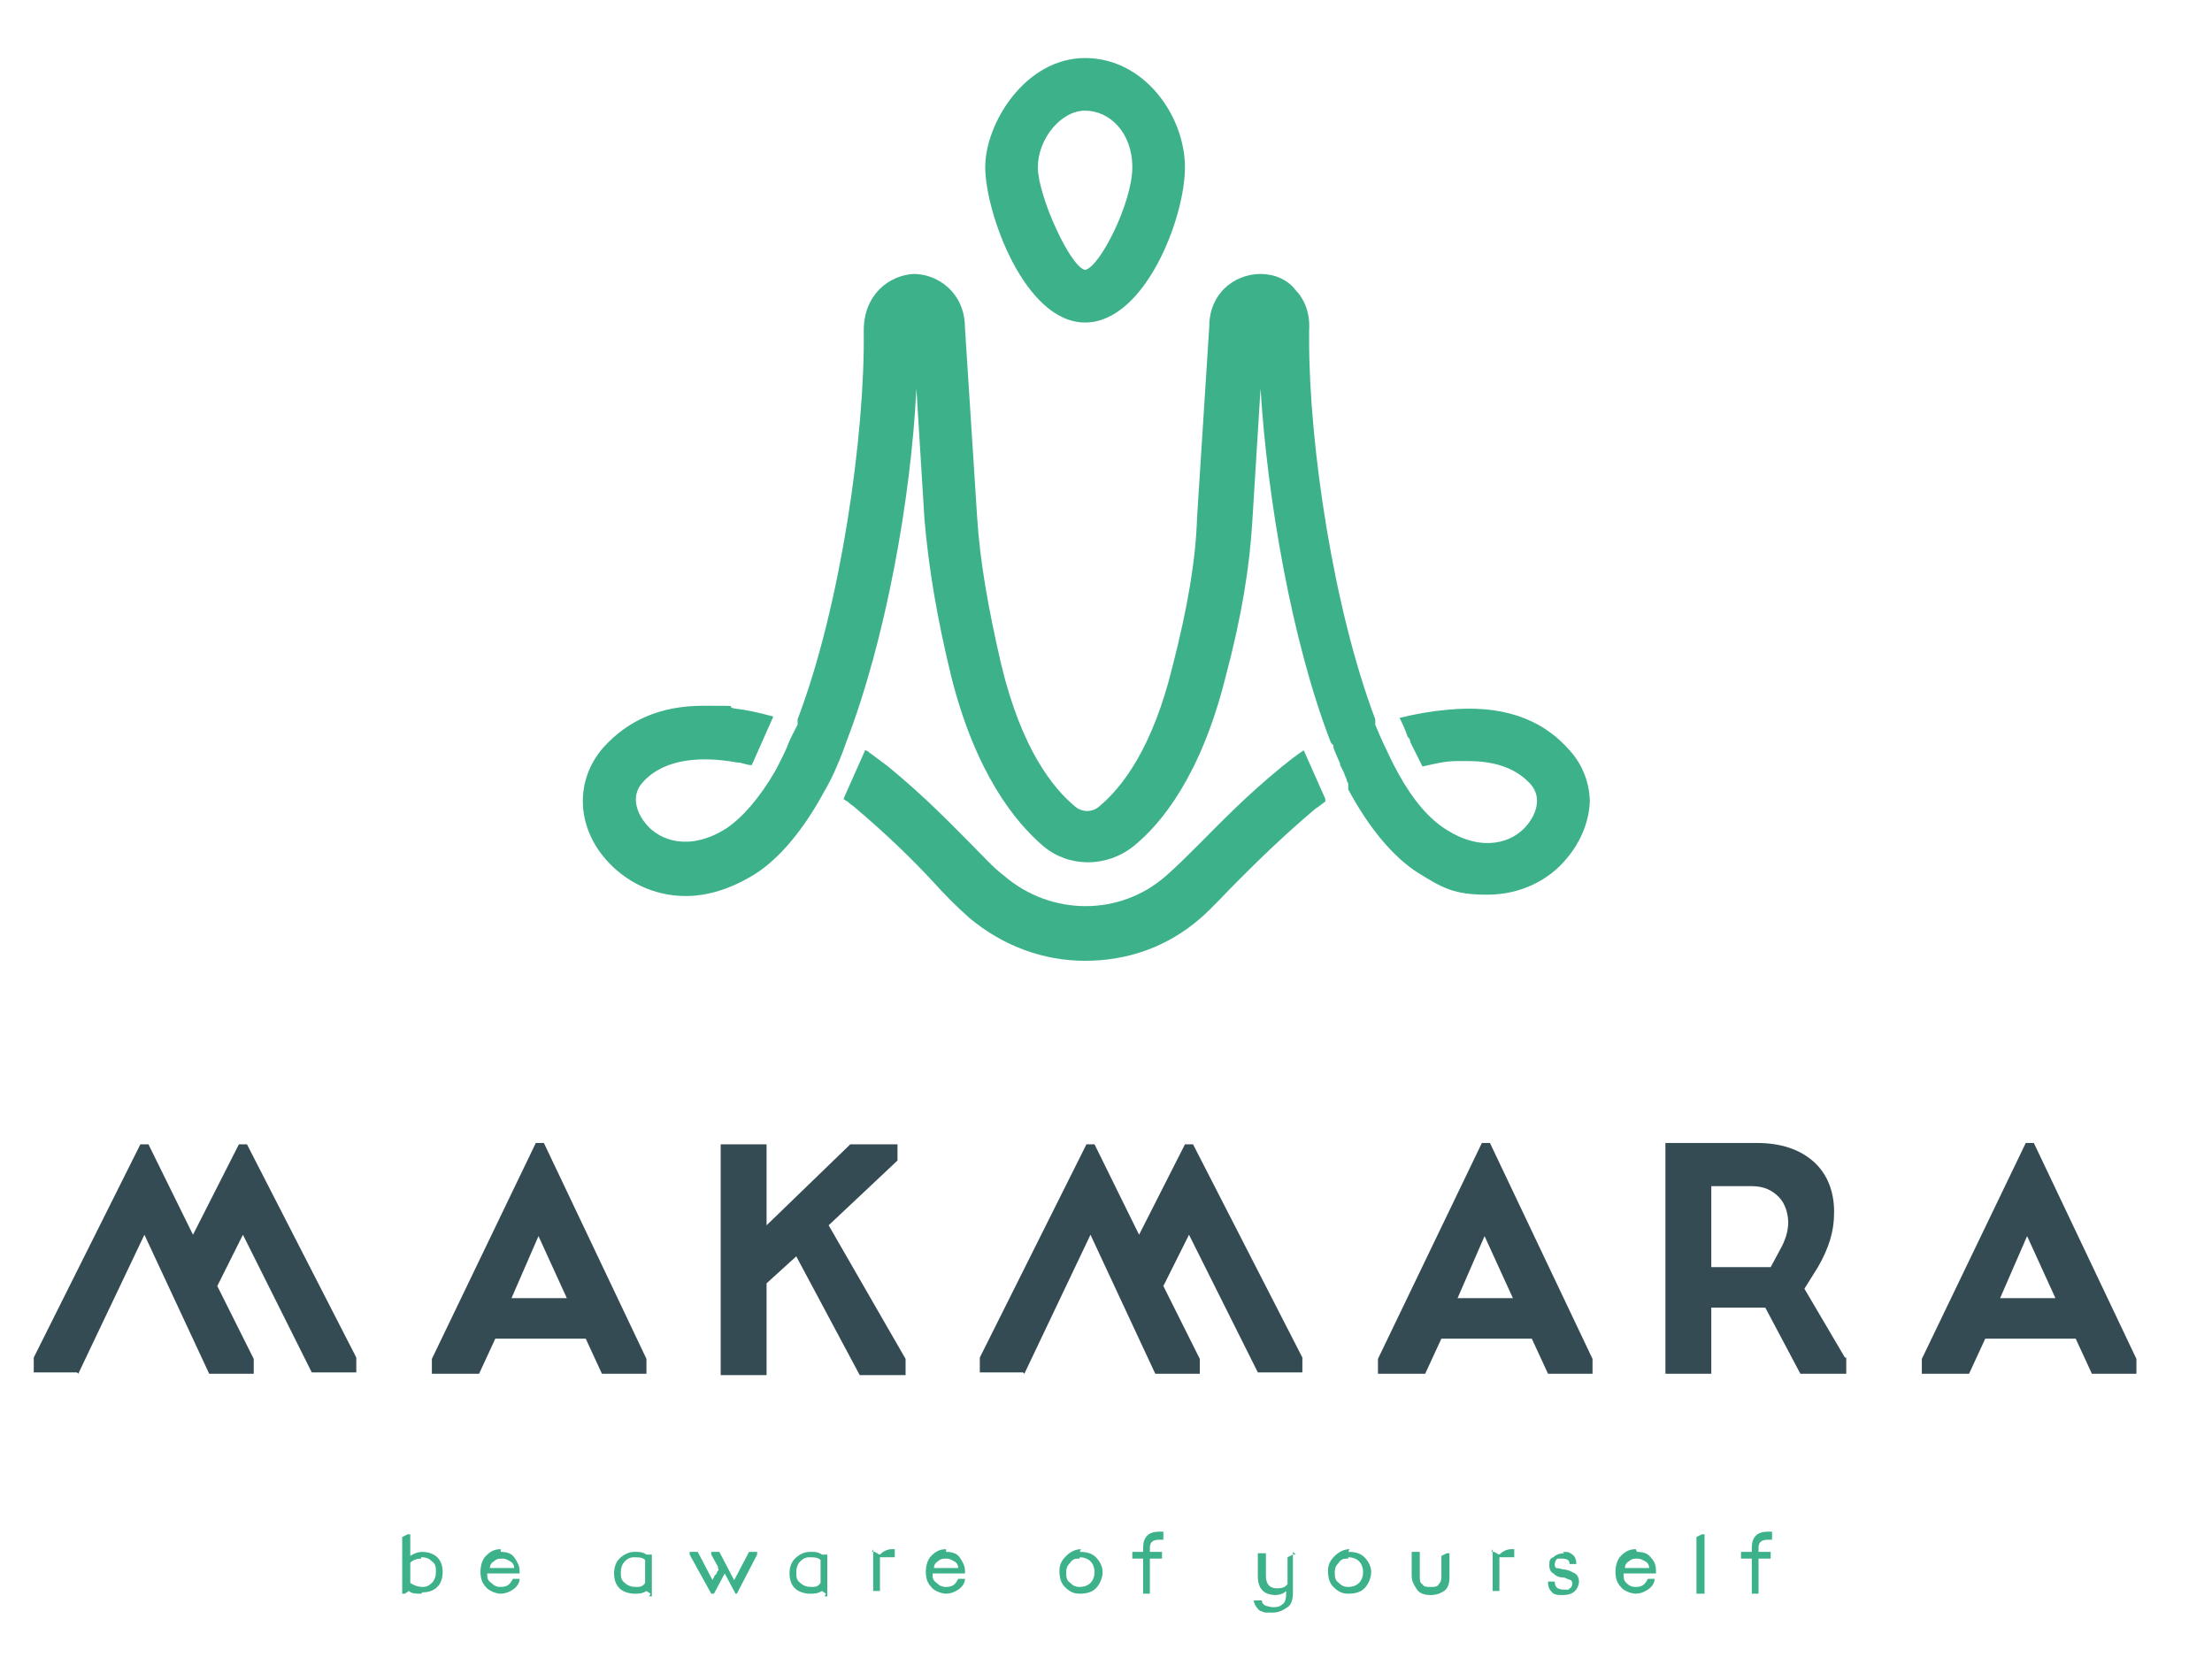
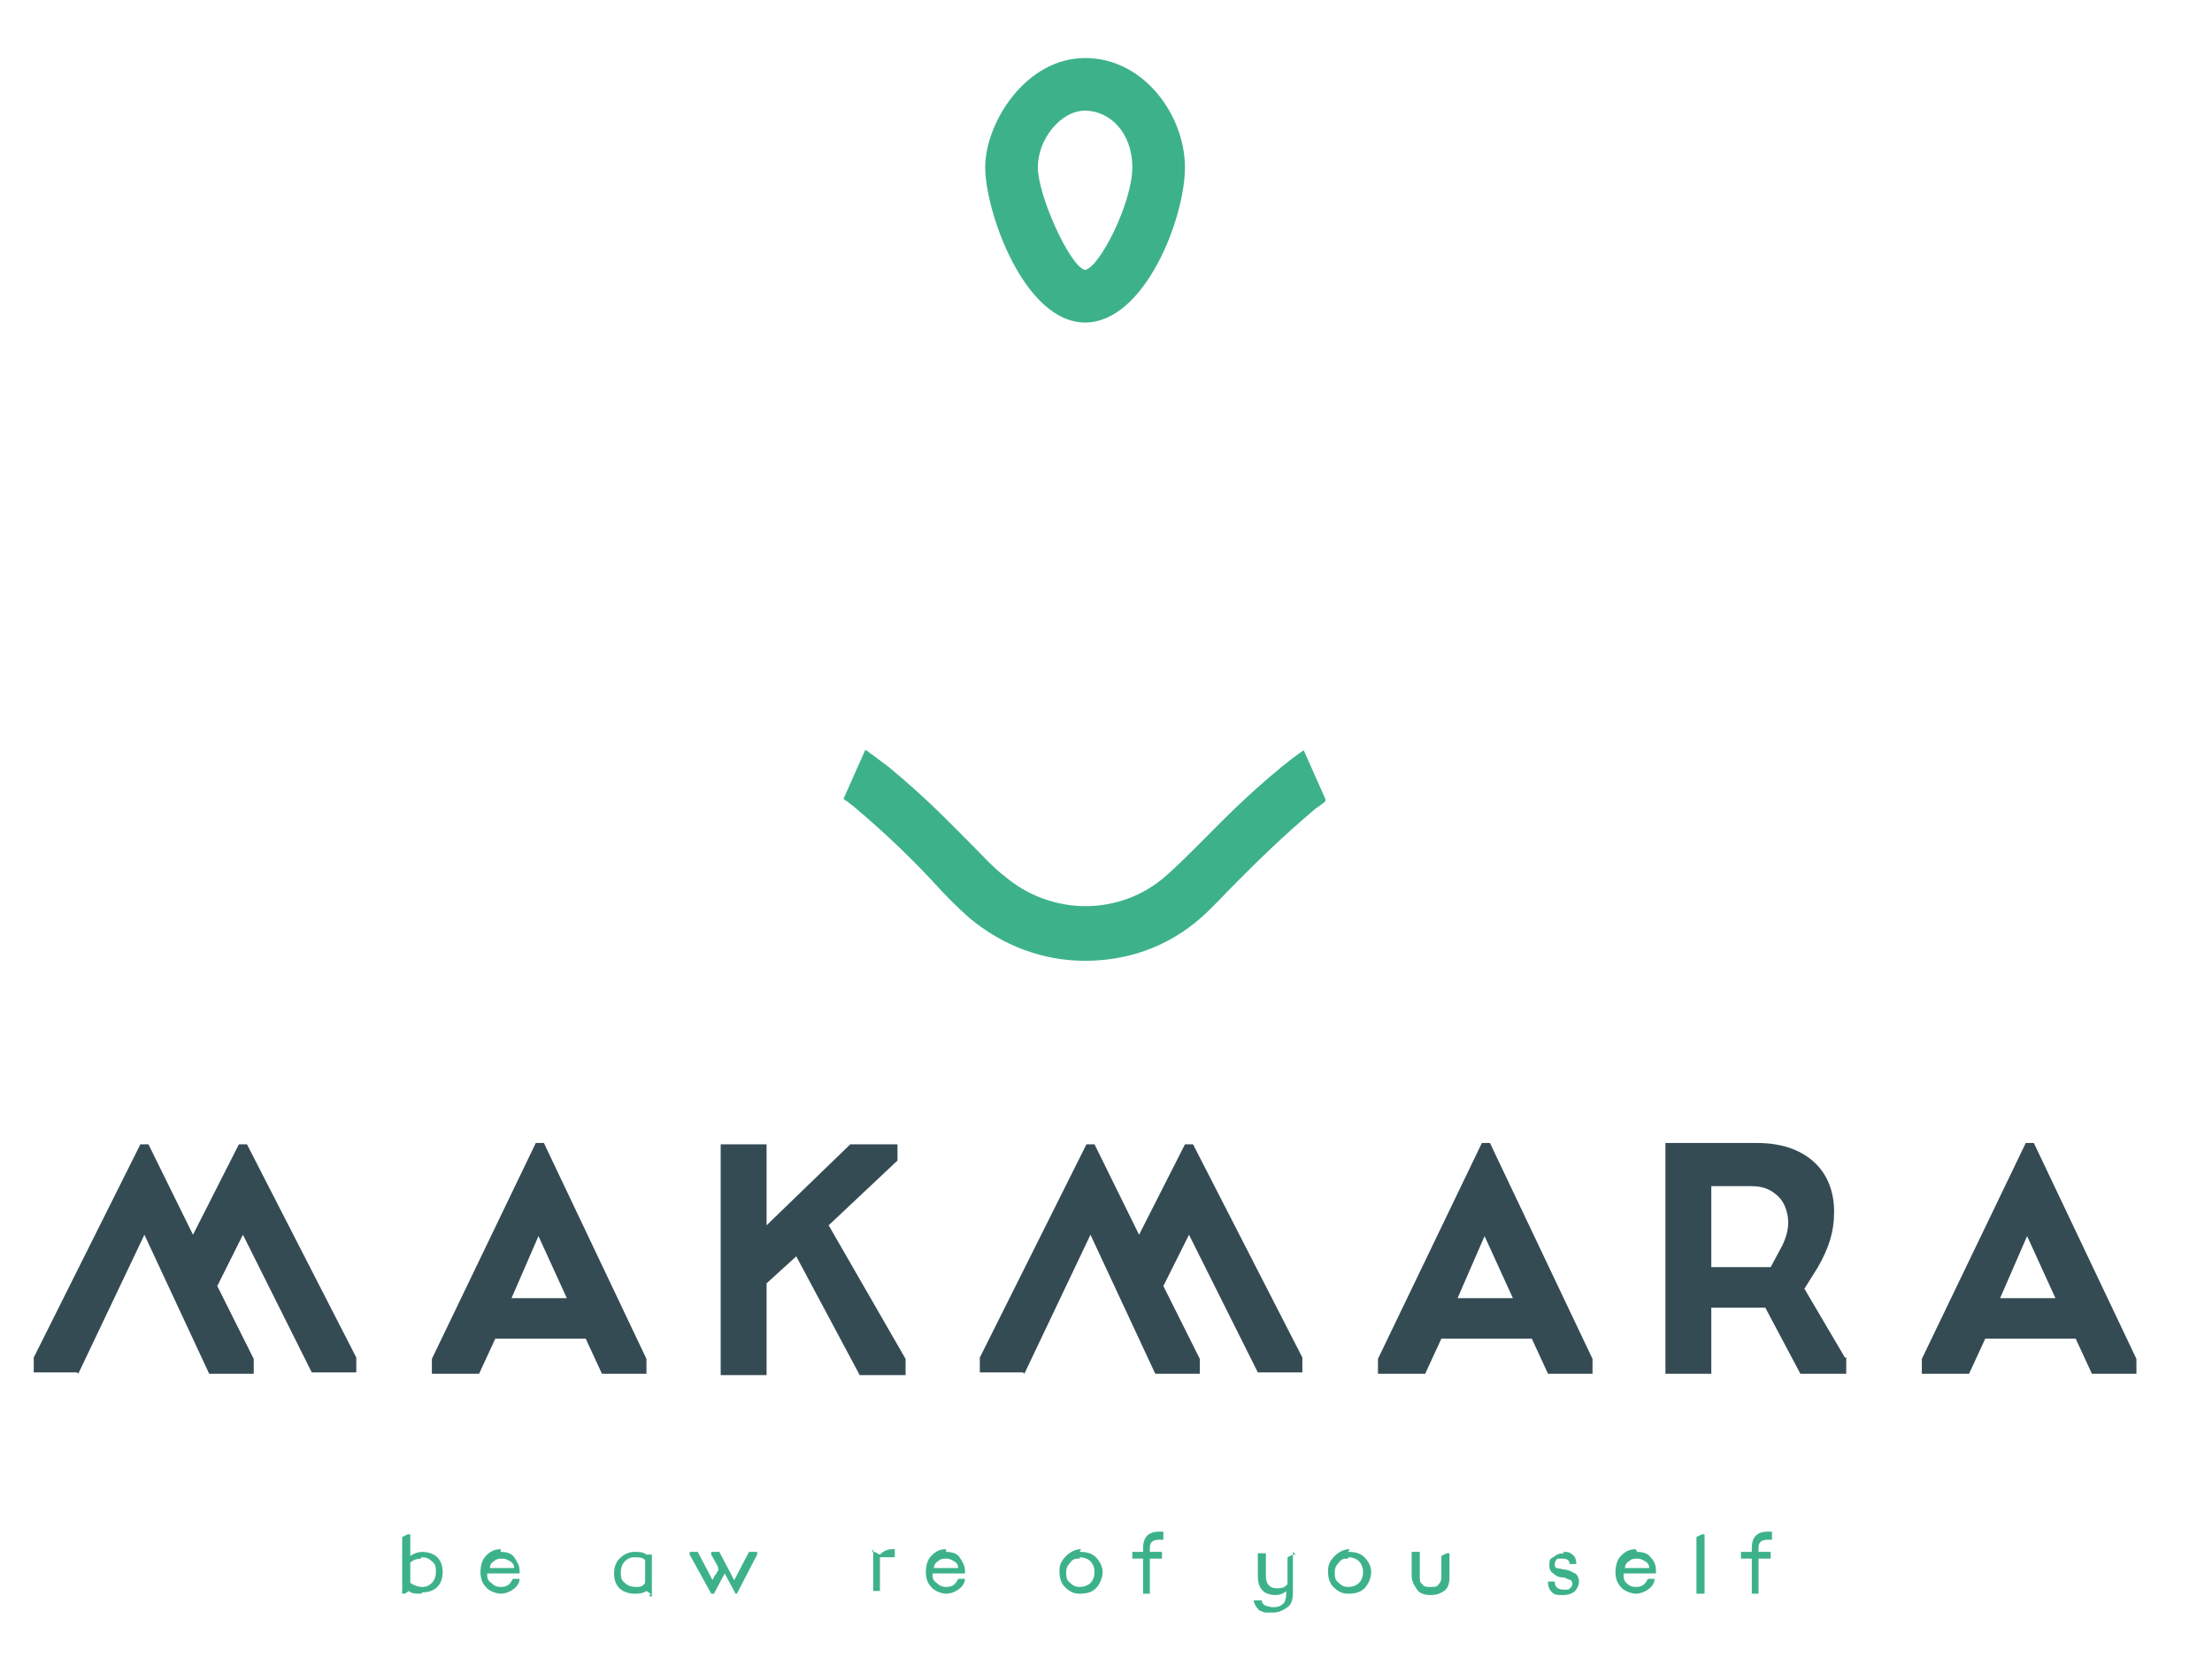
<svg xmlns="http://www.w3.org/2000/svg" id="Layer_1" version="1.1" viewBox="0 0 163.9 123.4">
  <defs>
    <style>
      .st0 {
        fill: #3db28a;
      }

      .st1 {
        fill: #354b54;
      }
    </style>
  </defs>
  <g>
    <path class="st0" d="M99.1,56.7h0s0,0,0,0c0,0,0,0,0,0ZM58.9,53h0s0,0,0,0Z" />
    <path class="st0" d="M98.2,59.4s0,0,0,0c-.3.2-.5.4-.7.5-2.6,2.2-4.4,4-5.8,5.4-1,1-1.8,1.9-2.7,2.7-2.5,2.2-5.5,3.2-8.6,3.2s-6.1-1.1-8.6-3.2c-.9-.8-1.8-1.7-2.7-2.7-1.4-1.5-3.2-3.3-5.8-5.5-.1-.1-.3-.2-.5-.4,0,0-.2-.1-.3-.2,0,0,0,0,0,0l.8-1.8.8-1.8s0,0,0,0c.2,0,.3.2.5.3.4.3.8.6,1.2.9,2.8,2.3,4.6,4.2,6.1,5.7.9.9,1.7,1.8,2.5,2.4,3.5,3,8.6,3,12,0,.8-.7,1.6-1.5,2.5-2.4,1.5-1.5,3.3-3.4,6.1-5.7.5-.4,1-.8,1.6-1.2,0,0,0,0,0,0l.8,1.8.8,1.8Z" />
  </g>
  <path class="st0" d="M58.8,53.5h0s0,0,0,0h0Z" />
  <path class="st0" d="M99.1,56.7s0,0,0,0h0s0,0,0,0Z" />
-   <path class="st0" d="M117.8,59.2c0,1.5-.6,3.1-1.7,4.4-1.3,1.6-3.4,2.7-5.9,2.7s-3.3-.5-5.1-1.6c-1.9-1.2-3.7-3.4-5.2-6.2,0,0,0,0,0,0h0c0,0,0-.2,0-.2,0,0,0-.1,0-.2,0,0,0-.1-.1-.2,0,0,0-.2-.1-.3,0-.1-.1-.2-.1-.3-.1-.2-.2-.4-.3-.6,0,0,0,0,0,0h0c0,0,0-.1,0-.1-.2-.5-.4-.9-.5-1.2v-.2c-.1,0-.2-.2-.2-.2,0,0,0,0,0,0-2.9-7.5-4.7-18.1-5.2-26.2l-.6,9.7c-.2,3.5-.8,7.2-2,11.7-1.8,7.2-4.7,10.8-6.8,12.5-2,1.6-4.8,1.6-6.7,0-2.1-1.8-5-5.4-6.8-12.5-1.1-4.5-1.7-8.2-2-11.7l-.6-9.7c-.4,8.2-2.3,18.7-5.2,26.2,0,0-.3.9-.7,1.8-.3.7-.6,1.3-.9,1.8-1.5,2.8-3.3,5-5.2,6.2-1.8,1.1-3.5,1.6-5.1,1.6-2.4,0-4.5-1.1-5.9-2.7-2.2-2.5-2.3-5.9-.2-8.3,1.8-2,4.2-3.1,7.4-3.1s1.5,0,2.3.2c.9.1,1.8.3,2.9.6l-.8,1.8-.8,1.8c-.4,0-.7-.2-1.1-.2-3.3-.6-5.7,0-7,1.5-.9,1-.4,2.3.3,3.1,1,1.2,3.2,2,5.9.3,1.2-.8,2.5-2.3,3.6-4.2,0,0,.5-.9.9-1.8,0,0,0,0,0,0,.2-.6.6-1.3.8-1.7,0,0,0,0,0,0h0c0,0,0-.2,0-.2,0,0,0-.1,0-.2,0,0,0,0,0,0h0s0,0,0,0c3.2-8.4,5-21.1,4.9-28.8,0-2.7,1.9-4.1,3.7-4.2,1.8,0,3.8,1.4,3.8,4l.9,14c.2,3.2.8,6.7,1.8,11,1.5,6.2,3.8,9.1,5.5,10.5.5.4,1.2.4,1.7,0,1.7-1.4,4-4.3,5.5-10.5,1.1-4.3,1.7-7.8,1.8-11l.9-14.1c0-1.4.6-2.3,1.1-2.8.7-.7,1.7-1.1,2.7-1.1,1,0,2,.4,2.6,1.2.5.5,1.1,1.5,1,3v.7c0,7.8,1.8,19.9,4.9,28.1,0,0,0,0,0,.2,0,0,0,.2,0,.2,0,0,0,0,0,0,.2.5.5,1.2.8,1.8,0,0,0,0,0,0,.4.9.9,1.8.9,1.8,1.1,2,2.3,3.4,3.6,4.2,2.7,1.7,4.9.9,5.9-.3.7-.8,1.2-2.1.3-3.1-1-1.1-2.5-1.7-4.6-1.7s-.6,0-.9,0c-.8,0-1.6.2-2.5.4h0c-.2-.4-.6-1.2-.9-1.8,0-.2-.1-.3-.2-.4-.2-.6-.4-1-.6-1.4t0,0c1.2-.3,2.4-.5,3.5-.6,4-.4,7,.6,9.1,3,1,1.1,1.5,2.5,1.5,3.9Z" />
  <path class="st0" d="M59,53.1h0s0,0,0,0Z" />
  <path class="st0" d="M80.4,23.9c-4.5,0-7.4-8.2-7.4-11.5s3-8.1,7.4-8.1,7.4,4.3,7.4,8.1-3,11.5-7.4,11.5ZM80.4,8.2c-1.8,0-3.5,2.1-3.5,4.2s2.4,7.4,3.5,7.6c1.1-.2,3.5-5,3.5-7.6s-1.7-4.2-3.5-4.2Z" />
  <path class="st1" d="M32,101.8v-1.1l7.7-16h.6l7.6,16v1.1h-3.3l-1.2-2.6h-6.7l-1.2,2.6h-3.3ZM39.9,91.6l-2,4.6h4.1l-2.1-4.6Z" />
  <path class="st1" d="M66.5,86l-5.1,4.8,5.7,9.9v1.2h-3.4l-4.7-8.8-2.2,2v6.8h-3.4v-17.1h3.4v6l6.2-6h3.5v1.2Z" />
  <path class="st1" d="M102.1,101.8v-1.1l7.7-16h.6l7.6,16v1.1h-3.3l-1.2-2.6h-6.7l-1.2,2.6h-3.3ZM110,91.6l-2,4.6h4.1l-2.1-4.6Z" />
  <path class="st1" d="M136.8,100.6v1.2h-3.4l-2.6-4.9h-4v4.9h-3.4v-17.1h6.8c1.8,0,3.2.5,4.2,1.4s1.5,2.2,1.5,3.7-.4,2.7-1.2,4.1l-1,1.6,3,5.1ZM126.8,87.8v6.1h4.4l.7-1.3c.4-.7.6-1.4.6-2s-.2-1.4-.7-1.9c-.5-.5-1.1-.8-2-.8h-3.1Z" />
  <path class="st1" d="M142.4,101.8v-1.1l7.7-16h.6l7.6,16v1.1h-3.3l-1.2-2.6h-6.7l-1.2,2.6h-3.3ZM150.2,91.6l-2,4.6h4.1l-2.1-4.6Z" />
  <path class="st1" d="M5.8,101.8l4.9-10.3,4.8,10.3h3.3v-1.1l-2.7-5.4,1.9-3.8,5.1,10.2h3.3v-1.1l-8.1-15.8h-.6l-3.4,6.7-3.3-6.7h-.6l-7.9,15.8v1.1h3.2Z" />
  <path class="st1" d="M75.9,101.8l4.9-10.3,4.8,10.3h3.3v-1.1l-2.7-5.4,1.9-3.8,5.1,10.2h3.3v-1.1l-8.1-15.8h-.6l-3.4,6.7-3.3-6.7h-.6l-7.9,15.8v1.1h3.2Z" />
  <g>
    <path class="st0" d="M31.2,118.1c-.4,0-.7,0-.9-.2l-.3.2h-.2v-4.2l.4-.2h.2v1.6c.3-.2.6-.3.9-.3s.8.1,1.1.4c.3.3.4.7.4,1.1s-.1.8-.4,1.1c-.3.3-.7.4-1.1.4ZM31.2,115.5c-.3,0-.6.1-.8.3v1.5c.3.2.6.3.9.3s.5-.1.7-.3c.2-.2.3-.5.3-.8s0-.6-.3-.8c-.2-.2-.4-.3-.8-.3Z" />
    <path class="st0" d="M37.1,115c.4,0,.8.1,1,.4s.4.6.4,1v.2h-2.4c0,.3,0,.5.3.7.2.2.4.3.7.3.5,0,.7-.2.9-.6h.5c0,.3-.2.6-.5.8-.3.2-.6.3-.9.3s-.9-.2-1.1-.5c-.3-.3-.4-.7-.4-1.1s.1-.9.4-1.2.6-.5,1.1-.5ZM37.2,115.5c-.2,0-.4,0-.6.2-.2.1-.3.3-.3.5h1.8c0-.2-.1-.4-.3-.5-.2-.1-.3-.2-.6-.2Z" />
    <path class="st0" d="M48.2,118.1l-.3-.2c-.3.2-.6.2-.9.2s-.8-.1-1.1-.4c-.3-.3-.4-.7-.4-1.1s.1-.8.4-1.1c.3-.3.7-.5,1.1-.5s.6,0,.9.2c0,0,.1,0,.1,0,0,0,.1,0,.1,0h.2v3.1h-.2ZM47.1,117.6c.3,0,.5,0,.7-.3v-1.7c-.2-.2-.5-.2-.8-.2s-.5.1-.7.3c-.2.2-.3.5-.3.8s0,.6.3.8c.2.2.5.3.8.3Z" />
    <path class="st0" d="M54.7,118.1h-.2l-.8-1.5-.8,1.5h-.2l-1.6-2.9v-.2h.6l1.1,2.1s0-.1.1-.2c0-.1.1-.2.2-.3,0,0,0-.1.1-.2s0-.1,0-.2c0,0,0,0,0-.1l-.5-.9v-.2h.6l1.1,2.1,1.1-2.1h.6v.2l-1.5,2.9Z" />
-     <path class="st0" d="M61.2,118.1l-.3-.2c-.3.2-.6.2-.9.2s-.8-.1-1.1-.4c-.3-.3-.4-.7-.4-1.1s.1-.8.4-1.1c.3-.3.7-.5,1.1-.5s.6,0,.9.2c0,0,.1,0,.1,0,0,0,.1,0,.1,0h.2v3.1h-.2ZM60.1,117.6c.3,0,.5,0,.7-.3v-1.7c-.2-.2-.5-.2-.8-.2s-.5.1-.7.3c-.2.2-.3.5-.3.8s0,.6.3.8c.2.2.5.3.8.3Z" />
    <path class="st0" d="M64.6,115h.2s0,0,.2.1c0,0,.1.1.2.1.2-.2.5-.4.9-.4,0,0,.1,0,.2,0v.6h-1.1v2.5h-.5v-3.1Z" />
    <path class="st0" d="M70.1,115c.4,0,.8.1,1,.4s.4.6.4,1v.2h-2.4c0,.3,0,.5.3.7.2.2.4.3.7.3.5,0,.7-.2.9-.6h.5c0,.3-.2.6-.5.8-.3.2-.6.3-.9.3s-.9-.2-1.1-.5c-.3-.3-.4-.7-.4-1.1s.1-.9.4-1.2.6-.5,1.1-.5ZM70.1,115.5c-.2,0-.4,0-.6.2-.2.1-.3.3-.3.5h1.8c0-.2-.1-.4-.3-.5-.2-.1-.3-.2-.6-.2Z" />
    <path class="st0" d="M80,115c.5,0,.9.1,1.2.4.3.3.5.7.5,1.1s-.2.9-.5,1.2-.7.4-1.2.4-.8-.2-1.1-.5c-.3-.3-.4-.7-.4-1.2s.2-.8.5-1.1c.3-.3.7-.5,1.1-.5ZM80,115.5c-.3,0-.5,0-.7.3-.2.2-.3.4-.3.7s0,.6.3.8c.2.2.4.3.7.3s.6-.1.8-.3c.2-.2.3-.5.3-.8s-.1-.6-.3-.8c-.2-.2-.5-.3-.8-.3Z" />
    <path class="st0" d="M86.2,113.6v.5h-.3c-.5,0-.7.2-.7.6v.3h.9v.5h-.9v2.6h-.5v-2.6h-.8v-.5h.8v-.3c0-.4.1-.7.3-.9.2-.2.5-.3.9-.3h.3Z" />
    <path class="st0" d="M95.8,115v3c0,.5-.1.9-.4,1.1-.3.2-.6.4-1.1.4s-.3,0-.4,0c-.1,0-.3,0-.4-.1-.2,0-.3-.2-.4-.3-.1-.2-.2-.3-.2-.5h.6c0,.2.1.3.3.4.1,0,.3.1.5.1s.5,0,.7-.2c.2-.1.3-.4.3-.8v-.2c-.2.2-.5.3-.8.3s-.8-.1-1-.4c-.2-.2-.3-.6-.3-1v-1.7h.6v1.7c0,.6.3.9.8.9s.6-.1.8-.3v-2l.4-.2h.2Z" />
    <path class="st0" d="M99.9,115c.5,0,.9.1,1.2.4.3.3.5.7.5,1.1s-.2.9-.5,1.2c-.3.3-.7.4-1.2.4s-.8-.2-1.1-.5c-.3-.3-.4-.7-.4-1.2s.2-.8.5-1.1c.3-.3.7-.5,1.1-.5ZM99.9,115.5c-.3,0-.5,0-.7.3-.2.2-.3.4-.3.7s0,.6.3.8c.2.2.4.3.7.3s.6-.1.8-.3.3-.5.3-.8-.1-.6-.3-.8c-.2-.2-.5-.3-.8-.3Z" />
    <path class="st0" d="M106.8,116.8v-1.5l.4-.2h.2v1.8c0,.4-.1.8-.4,1-.3.2-.6.3-1,.3s-.8-.1-1-.4-.4-.6-.4-1v-1.8h.6v1.8c0,.3,0,.5.2.6.1.2.3.2.6.2s.5,0,.6-.2c.2-.2.2-.4.2-.6Z" />
-     <path class="st0" d="M110.5,115h.2s0,0,.2.1c0,0,.1.1.2.1.2-.2.5-.4.9-.4,0,0,.1,0,.2,0v.6h-1.1v2.5h-.5v-3.1Z" />
    <path class="st0" d="M115.8,115c.3,0,.5,0,.7.2.2.1.3.4.3.7h-.5c0-.3-.2-.4-.6-.4s-.3,0-.4.1c0,0-.1.2-.1.3s0,.2.1.3c0,0,.2,0,.5.1.4,0,.7.2.9.3.2.1.3.4.3.6s-.1.5-.3.7c-.2.2-.5.3-.9.3s-.6,0-.8-.2c-.2-.2-.3-.4-.3-.8h.5c0,.4.2.6.7.6s.3,0,.4-.1c.1,0,.2-.2.2-.3s0-.2-.1-.3c0,0-.3-.1-.5-.2-.4,0-.6-.1-.8-.3-.2-.1-.3-.3-.3-.6s0-.5.3-.6c.2-.2.5-.3.8-.3Z" />
    <path class="st0" d="M121.3,115c.4,0,.8.1,1,.4.3.3.4.6.4,1v.2h-2.4c0,.3,0,.5.2.7.2.2.4.3.7.3.5,0,.7-.2.9-.6h.5c0,.3-.2.6-.5.8-.3.2-.6.3-.9.3s-.9-.2-1.1-.5c-.3-.3-.4-.7-.4-1.1s.1-.9.4-1.2.6-.5,1.1-.5ZM121.3,115.5c-.2,0-.4,0-.6.2-.2.1-.3.3-.3.5h1.8c0-.2-.1-.4-.3-.5-.2-.1-.3-.2-.6-.2Z" />
    <path class="st0" d="M125.7,113.9l.4-.2h.2v4.4h-.6v-4.2Z" />
    <path class="st0" d="M131.3,113.6v.5h-.3c-.5,0-.7.2-.7.6v.3h.9v.5h-.9v2.6h-.5v-2.6h-.8v-.5h.8v-.3c0-.4.1-.7.3-.9.2-.2.5-.3.9-.3h.3Z" />
  </g>
</svg>